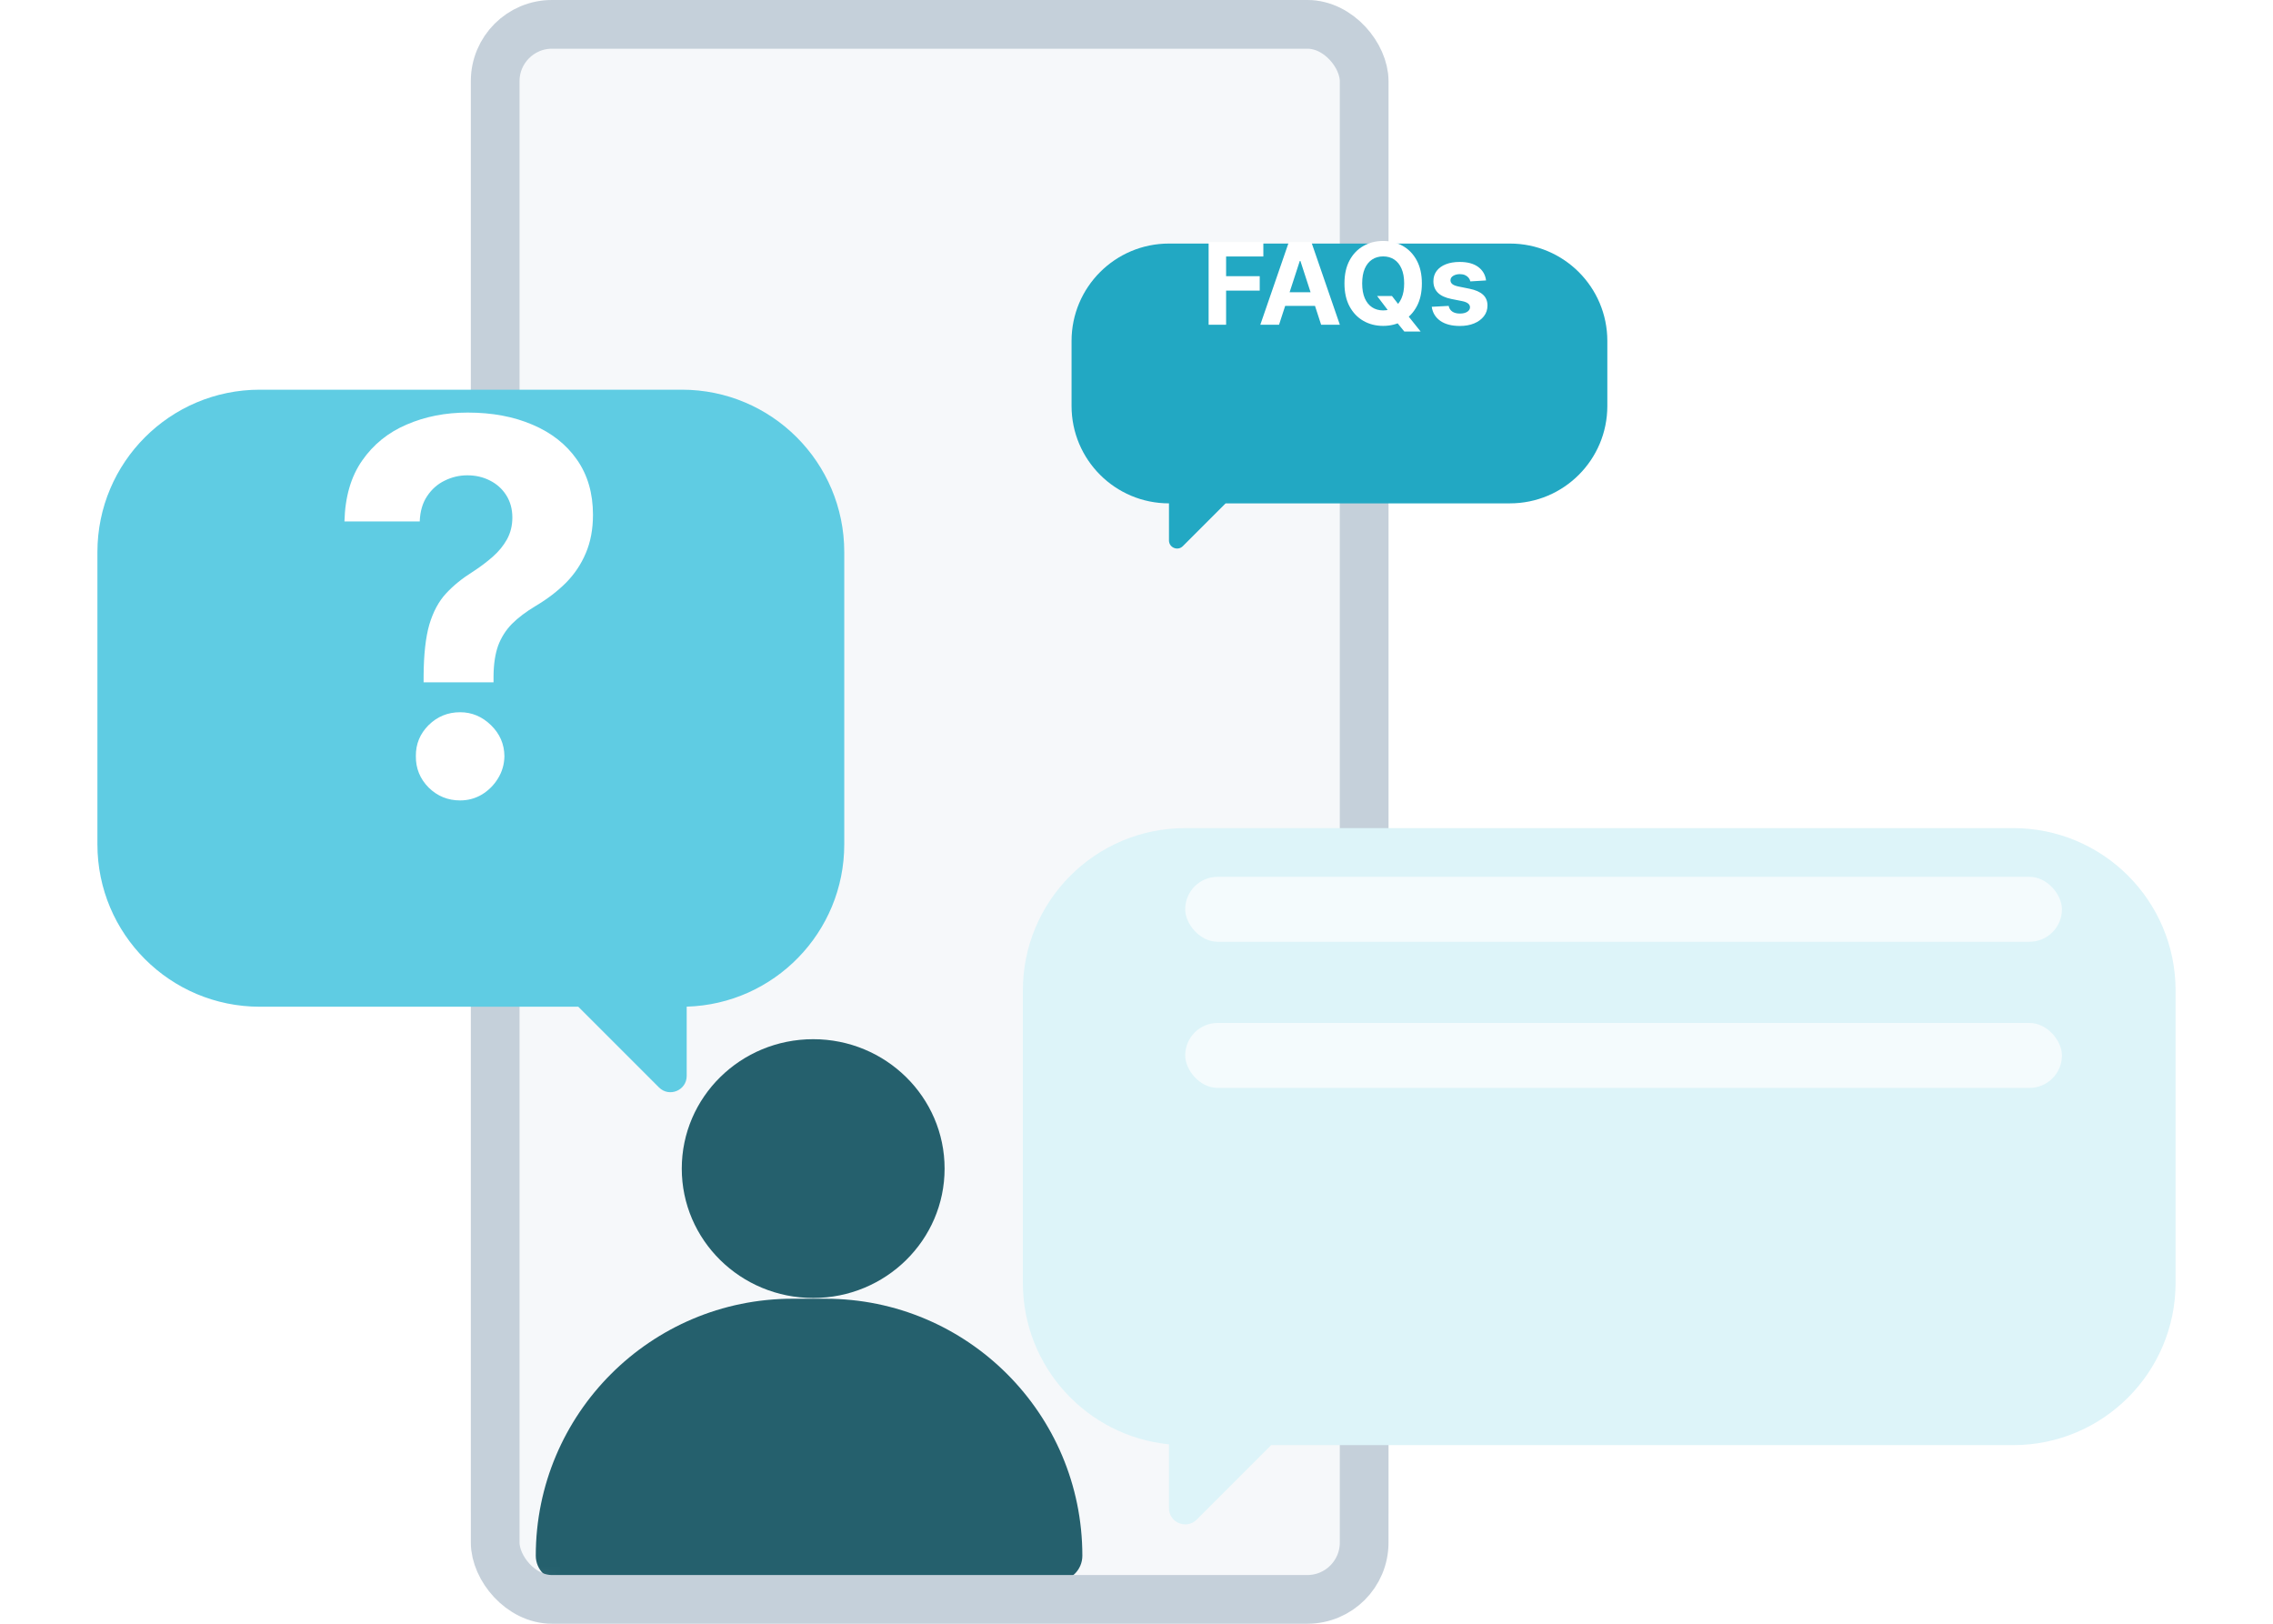
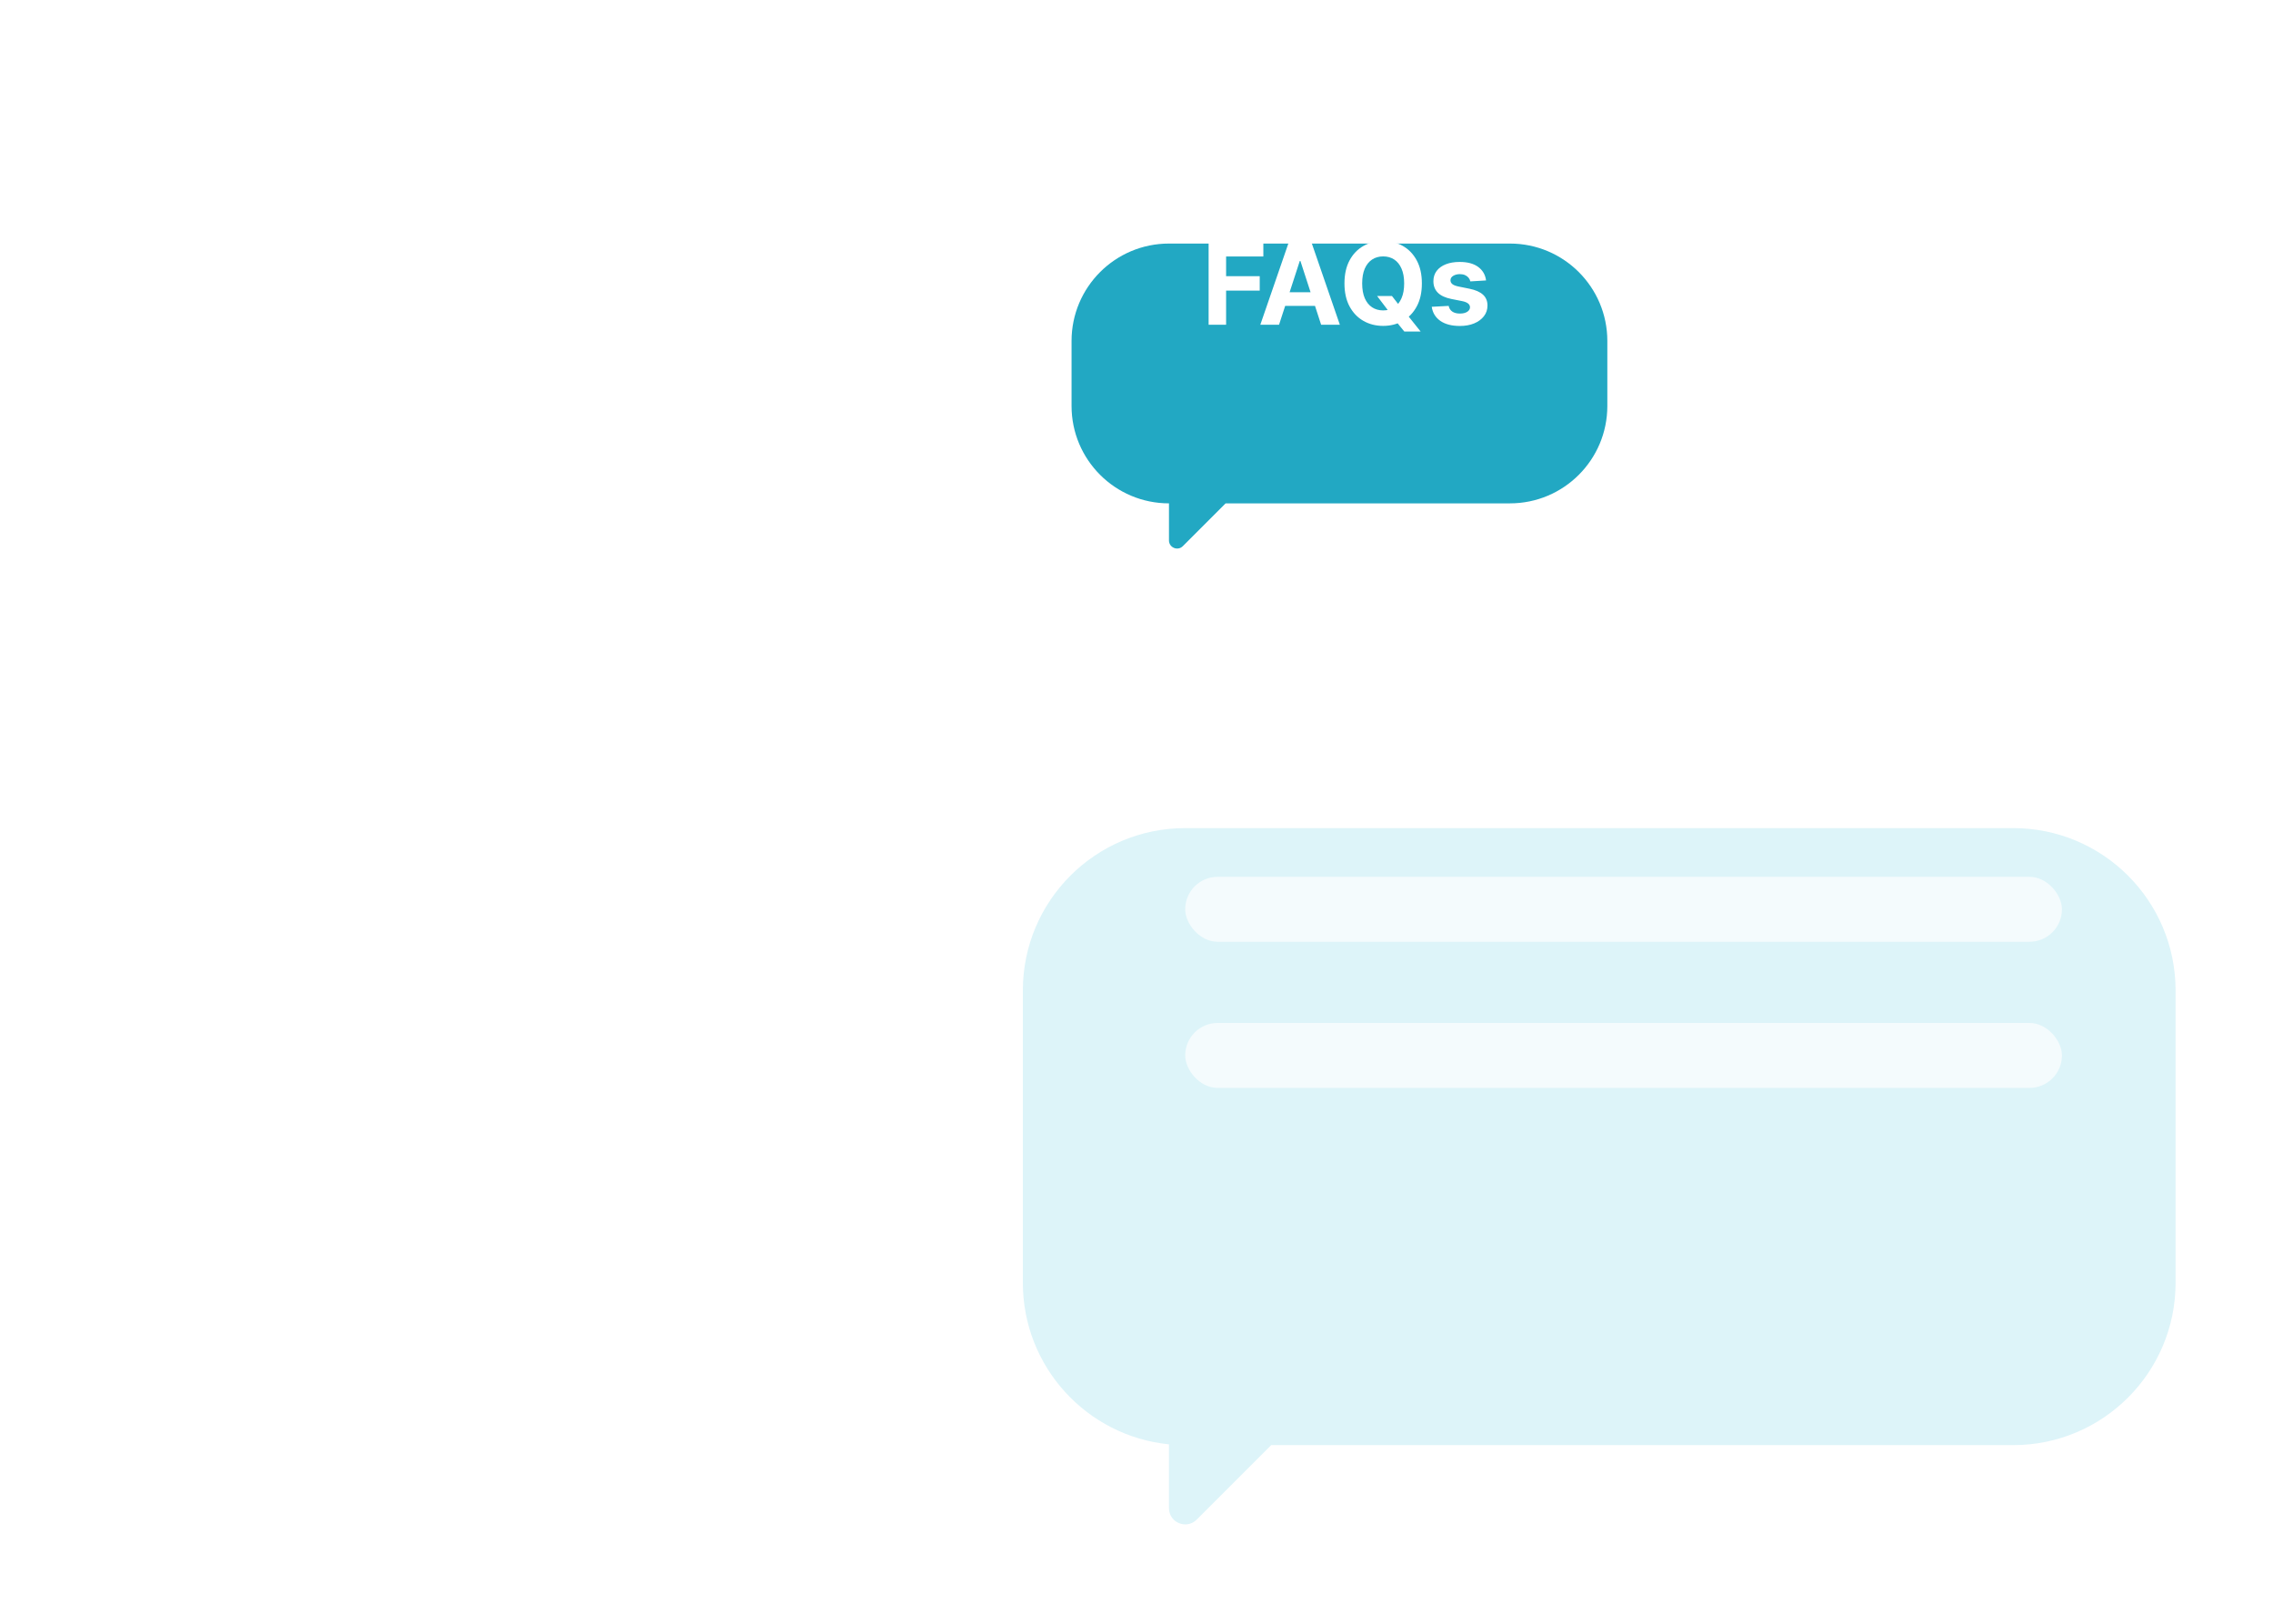
<svg xmlns="http://www.w3.org/2000/svg" width="140" height="100" viewBox="0 0 140 100" fill="none">
-   <rect x="29" width="56.522" height="98" rx="5" fill="#F6F8FA" />
  <mask id="mask0_2723_25951" style="mask-type:alpha" maskUnits="userSpaceOnUse" x="29" y="0" width="57" height="98">
-     <rect x="29" width="56.522" height="98" rx="5" fill="#F6F8FA" />
-   </mask>
+     </mask>
  <g mask="url(#mask0_2723_25951)">
    <ellipse cx="50.086" cy="71.969" rx="8.094" ry="7.969" fill="#25606D" />
    <path d="M33 95.811C33 87.069 40.087 79.983 48.828 79.983H50.837C59.578 79.983 66.665 87.069 66.665 95.811C66.665 96.672 65.967 97.37 65.106 97.37H34.559C33.698 97.37 33 96.672 33 95.811Z" fill="#25606D" />
  </g>
-   <rect x="30.5" y="1.5" width="53.522" height="97" rx="3.5" stroke="#C5D0DA" stroke-width="3" />
  <g filter="url(#filter0_dd_2723_25951)">
    <path fill-rule="evenodd" clip-rule="evenodd" d="M73 45C67.477 45 63 49.477 63 55V73C63 78.185 66.947 82.449 72 82.951V86.88C72 87.771 73.077 88.218 73.707 87.588L78.295 83H124C129.523 83 134 78.523 134 73V55C134 49.477 129.523 45 124 45H73Z" fill="#DDF4F9" />
  </g>
  <rect x="73" y="54" width="54" height="4" rx="2" fill="#F4FBFD" />
  <rect x="73" y="63" width="54" height="4" rx="2" fill="#F4FBFD" />
  <g filter="url(#filter1_dd_2723_25951)">
-     <path fill-rule="evenodd" clip-rule="evenodd" d="M16 18C10.477 18 6 22.477 6 28V46C6 51.523 10.477 56 16 56H35.617L40.588 60.97C41.218 61.6 42.295 61.154 42.295 60.263V55.996C47.681 55.84 52 51.424 52 46V28C52 22.477 47.523 18 42 18H16Z" fill="#5FCCE3" />
-   </g>
-   <path d="M26.091 42.023V41.636C26.099 40.311 26.216 39.254 26.443 38.466C26.678 37.678 27.019 37.042 27.466 36.557C27.913 36.072 28.451 35.633 29.079 35.239C29.549 34.936 29.97 34.621 30.341 34.295C30.712 33.97 31.008 33.61 31.227 33.216C31.447 32.814 31.557 32.367 31.557 31.875C31.557 31.352 31.432 30.894 31.182 30.5C30.932 30.106 30.595 29.803 30.171 29.591C29.754 29.379 29.292 29.273 28.784 29.273C28.292 29.273 27.826 29.383 27.386 29.602C26.947 29.814 26.587 30.133 26.307 30.557C26.026 30.974 25.875 31.492 25.852 32.114H21.216C21.254 30.599 21.617 29.349 22.307 28.364C22.996 27.371 23.909 26.633 25.046 26.148C26.182 25.655 27.436 25.409 28.807 25.409C30.314 25.409 31.648 25.659 32.807 26.159C33.966 26.651 34.875 27.367 35.534 28.307C36.193 29.246 36.523 30.379 36.523 31.704C36.523 32.591 36.375 33.379 36.08 34.068C35.792 34.75 35.386 35.356 34.864 35.886C34.341 36.409 33.724 36.883 33.011 37.307C32.413 37.663 31.921 38.034 31.534 38.42C31.155 38.807 30.871 39.254 30.682 39.761C30.5 40.269 30.405 40.894 30.398 41.636V42.023H26.091ZM28.341 49.295C27.583 49.295 26.936 49.03 26.398 48.5C25.867 47.962 25.606 47.318 25.614 46.568C25.606 45.826 25.867 45.189 26.398 44.659C26.936 44.129 27.583 43.864 28.341 43.864C29.061 43.864 29.693 44.129 30.239 44.659C30.784 45.189 31.061 45.826 31.068 46.568C31.061 47.068 30.928 47.526 30.671 47.943C30.421 48.352 30.091 48.682 29.682 48.932C29.273 49.174 28.826 49.295 28.341 49.295Z" fill="white" />
+     </g>
  <g filter="url(#filter2_dd_2723_25951)">
    <path fill-rule="evenodd" clip-rule="evenodd" d="M72 9C68.686 9 66 11.686 66 15V19C66 22.314 68.686 25 72 25V27.282C72 27.727 72.539 27.95 72.854 27.635L75.489 25H93C96.314 25 99 22.314 99 19V15C99 11.686 96.314 9 93 9H72Z" fill="#22A8C3" />
  </g>
  <path d="M74.442 20V14.909H77.813V15.796H75.519V17.01H77.59V17.897H75.519V20H74.442ZM78.779 20H77.626L79.383 14.909H80.77L82.525 20H81.372L80.096 16.072H80.057L78.779 20ZM78.707 17.999H81.431V18.839H78.707V17.999ZM84.82 18.23H85.735L86.195 18.822L86.647 19.349L87.5 20.418H86.496L85.909 19.697L85.608 19.269L84.82 18.23ZM87.577 17.454C87.577 18.01 87.472 18.482 87.261 18.871C87.052 19.261 86.767 19.558 86.406 19.764C86.046 19.968 85.642 20.07 85.193 20.07C84.74 20.07 84.335 19.967 83.975 19.761C83.615 19.556 83.331 19.258 83.122 18.869C82.913 18.48 82.809 18.008 82.809 17.454C82.809 16.899 82.913 16.427 83.122 16.038C83.331 15.648 83.615 15.352 83.975 15.148C84.335 14.942 84.74 14.839 85.193 14.839C85.642 14.839 86.046 14.942 86.406 15.148C86.767 15.352 87.052 15.648 87.261 16.038C87.472 16.427 87.577 16.899 87.577 17.454ZM86.486 17.454C86.486 17.095 86.432 16.792 86.324 16.545C86.218 16.298 86.068 16.111 85.874 15.983C85.68 15.855 85.453 15.791 85.193 15.791C84.933 15.791 84.706 15.855 84.512 15.983C84.318 16.111 84.167 16.298 84.059 16.545C83.953 16.792 83.9 17.095 83.9 17.454C83.9 17.814 83.953 18.117 84.059 18.364C84.167 18.611 84.318 18.799 84.512 18.926C84.706 19.054 84.933 19.117 85.193 19.117C85.453 19.117 85.68 19.054 85.874 18.926C86.068 18.799 86.218 18.611 86.324 18.364C86.432 18.117 86.486 17.814 86.486 17.454ZM91.531 17.271L90.562 17.33C90.545 17.247 90.509 17.173 90.455 17.107C90.4 17.039 90.328 16.985 90.239 16.945C90.151 16.904 90.045 16.883 89.923 16.883C89.759 16.883 89.62 16.918 89.508 16.987C89.395 17.055 89.339 17.146 89.339 17.261C89.339 17.352 89.375 17.429 89.448 17.492C89.521 17.555 89.646 17.605 89.823 17.643L90.514 17.783C90.886 17.859 91.162 17.982 91.345 18.151C91.527 18.32 91.618 18.542 91.618 18.817C91.618 19.067 91.544 19.287 91.397 19.476C91.251 19.664 91.05 19.812 90.795 19.918C90.542 20.022 90.249 20.075 89.918 20.075C89.412 20.075 89.01 19.969 88.71 19.759C88.411 19.547 88.237 19.258 88.185 18.894L89.227 18.839C89.258 18.993 89.335 19.111 89.455 19.192C89.576 19.272 89.731 19.311 89.92 19.311C90.106 19.311 90.255 19.276 90.368 19.204C90.482 19.132 90.54 19.038 90.542 18.924C90.54 18.828 90.499 18.749 90.42 18.688C90.34 18.625 90.218 18.576 90.052 18.543L89.391 18.412C89.018 18.337 88.74 18.208 88.558 18.024C88.377 17.84 88.287 17.605 88.287 17.32C88.287 17.075 88.353 16.864 88.486 16.686C88.62 16.509 88.808 16.372 89.05 16.276C89.294 16.18 89.579 16.132 89.905 16.132C90.388 16.132 90.767 16.234 91.044 16.438C91.322 16.642 91.485 16.919 91.531 17.271Z" fill="white" />
  <defs>
    <filter id="filter0_dd_2723_25951" x="57" y="43" width="83" height="54.882" filterUnits="userSpaceOnUse" color-interpolation-filters="sRGB">
      <feFlood flood-opacity="0" result="BackgroundImageFix" />
      <feColorMatrix in="SourceAlpha" type="matrix" values="0 0 0 0 0 0 0 0 0 0 0 0 0 0 0 0 0 0 127 0" result="hardAlpha" />
      <feMorphology radius="2" operator="erode" in="SourceAlpha" result="effect1_dropShadow_2723_25951" />
      <feOffset dy="4" />
      <feGaussianBlur stdDeviation="4" />
      <feComposite in2="hardAlpha" operator="out" />
      <feColorMatrix type="matrix" values="0 0 0 0 0.063 0 0 0 0 0.094 0 0 0 0 0.157 0 0 0 0.1 0" />
      <feBlend mode="normal" in2="BackgroundImageFix" result="effect1_dropShadow_2723_25951" />
      <feColorMatrix in="SourceAlpha" type="matrix" values="0 0 0 0 0 0 0 0 0 0 0 0 0 0 0 0 0 0 127 0" result="hardAlpha" />
      <feMorphology radius="2" operator="erode" in="SourceAlpha" result="effect2_dropShadow_2723_25951" />
      <feOffset dy="2" />
      <feGaussianBlur stdDeviation="2" />
      <feComposite in2="hardAlpha" operator="out" />
      <feColorMatrix type="matrix" values="0 0 0 0 0.063 0 0 0 0 0.094 0 0 0 0 0.157 0 0 0 0.06 0" />
      <feBlend mode="normal" in2="effect1_dropShadow_2723_25951" result="effect2_dropShadow_2723_25951" />
      <feBlend mode="normal" in="SourceGraphic" in2="effect2_dropShadow_2723_25951" result="shape" />
    </filter>
    <filter id="filter1_dd_2723_25951" x="0" y="16" width="58" height="55.265" filterUnits="userSpaceOnUse" color-interpolation-filters="sRGB">
      <feFlood flood-opacity="0" result="BackgroundImageFix" />
      <feColorMatrix in="SourceAlpha" type="matrix" values="0 0 0 0 0 0 0 0 0 0 0 0 0 0 0 0 0 0 127 0" result="hardAlpha" />
      <feMorphology radius="2" operator="erode" in="SourceAlpha" result="effect1_dropShadow_2723_25951" />
      <feOffset dy="4" />
      <feGaussianBlur stdDeviation="4" />
      <feComposite in2="hardAlpha" operator="out" />
      <feColorMatrix type="matrix" values="0 0 0 0 0.063 0 0 0 0 0.094 0 0 0 0 0.157 0 0 0 0.1 0" />
      <feBlend mode="normal" in2="BackgroundImageFix" result="effect1_dropShadow_2723_25951" />
      <feColorMatrix in="SourceAlpha" type="matrix" values="0 0 0 0 0 0 0 0 0 0 0 0 0 0 0 0 0 0 127 0" result="hardAlpha" />
      <feMorphology radius="2" operator="erode" in="SourceAlpha" result="effect2_dropShadow_2723_25951" />
      <feOffset dy="2" />
      <feGaussianBlur stdDeviation="2" />
      <feComposite in2="hardAlpha" operator="out" />
      <feColorMatrix type="matrix" values="0 0 0 0 0.063 0 0 0 0 0.094 0 0 0 0 0.157 0 0 0 0.06 0" />
      <feBlend mode="normal" in2="effect1_dropShadow_2723_25951" result="effect2_dropShadow_2723_25951" />
      <feBlend mode="normal" in="SourceGraphic" in2="effect2_dropShadow_2723_25951" result="shape" />
    </filter>
    <filter id="filter2_dd_2723_25951" x="60" y="7" width="45" height="30.783" filterUnits="userSpaceOnUse" color-interpolation-filters="sRGB">
      <feFlood flood-opacity="0" result="BackgroundImageFix" />
      <feColorMatrix in="SourceAlpha" type="matrix" values="0 0 0 0 0 0 0 0 0 0 0 0 0 0 0 0 0 0 127 0" result="hardAlpha" />
      <feMorphology radius="2" operator="erode" in="SourceAlpha" result="effect1_dropShadow_2723_25951" />
      <feOffset dy="4" />
      <feGaussianBlur stdDeviation="4" />
      <feComposite in2="hardAlpha" operator="out" />
      <feColorMatrix type="matrix" values="0 0 0 0 0.063 0 0 0 0 0.094 0 0 0 0 0.157 0 0 0 0.1 0" />
      <feBlend mode="normal" in2="BackgroundImageFix" result="effect1_dropShadow_2723_25951" />
      <feColorMatrix in="SourceAlpha" type="matrix" values="0 0 0 0 0 0 0 0 0 0 0 0 0 0 0 0 0 0 127 0" result="hardAlpha" />
      <feMorphology radius="2" operator="erode" in="SourceAlpha" result="effect2_dropShadow_2723_25951" />
      <feOffset dy="2" />
      <feGaussianBlur stdDeviation="2" />
      <feComposite in2="hardAlpha" operator="out" />
      <feColorMatrix type="matrix" values="0 0 0 0 0.063 0 0 0 0 0.094 0 0 0 0 0.157 0 0 0 0.06 0" />
      <feBlend mode="normal" in2="effect1_dropShadow_2723_25951" result="effect2_dropShadow_2723_25951" />
      <feBlend mode="normal" in="SourceGraphic" in2="effect2_dropShadow_2723_25951" result="shape" />
    </filter>
  </defs>
</svg>